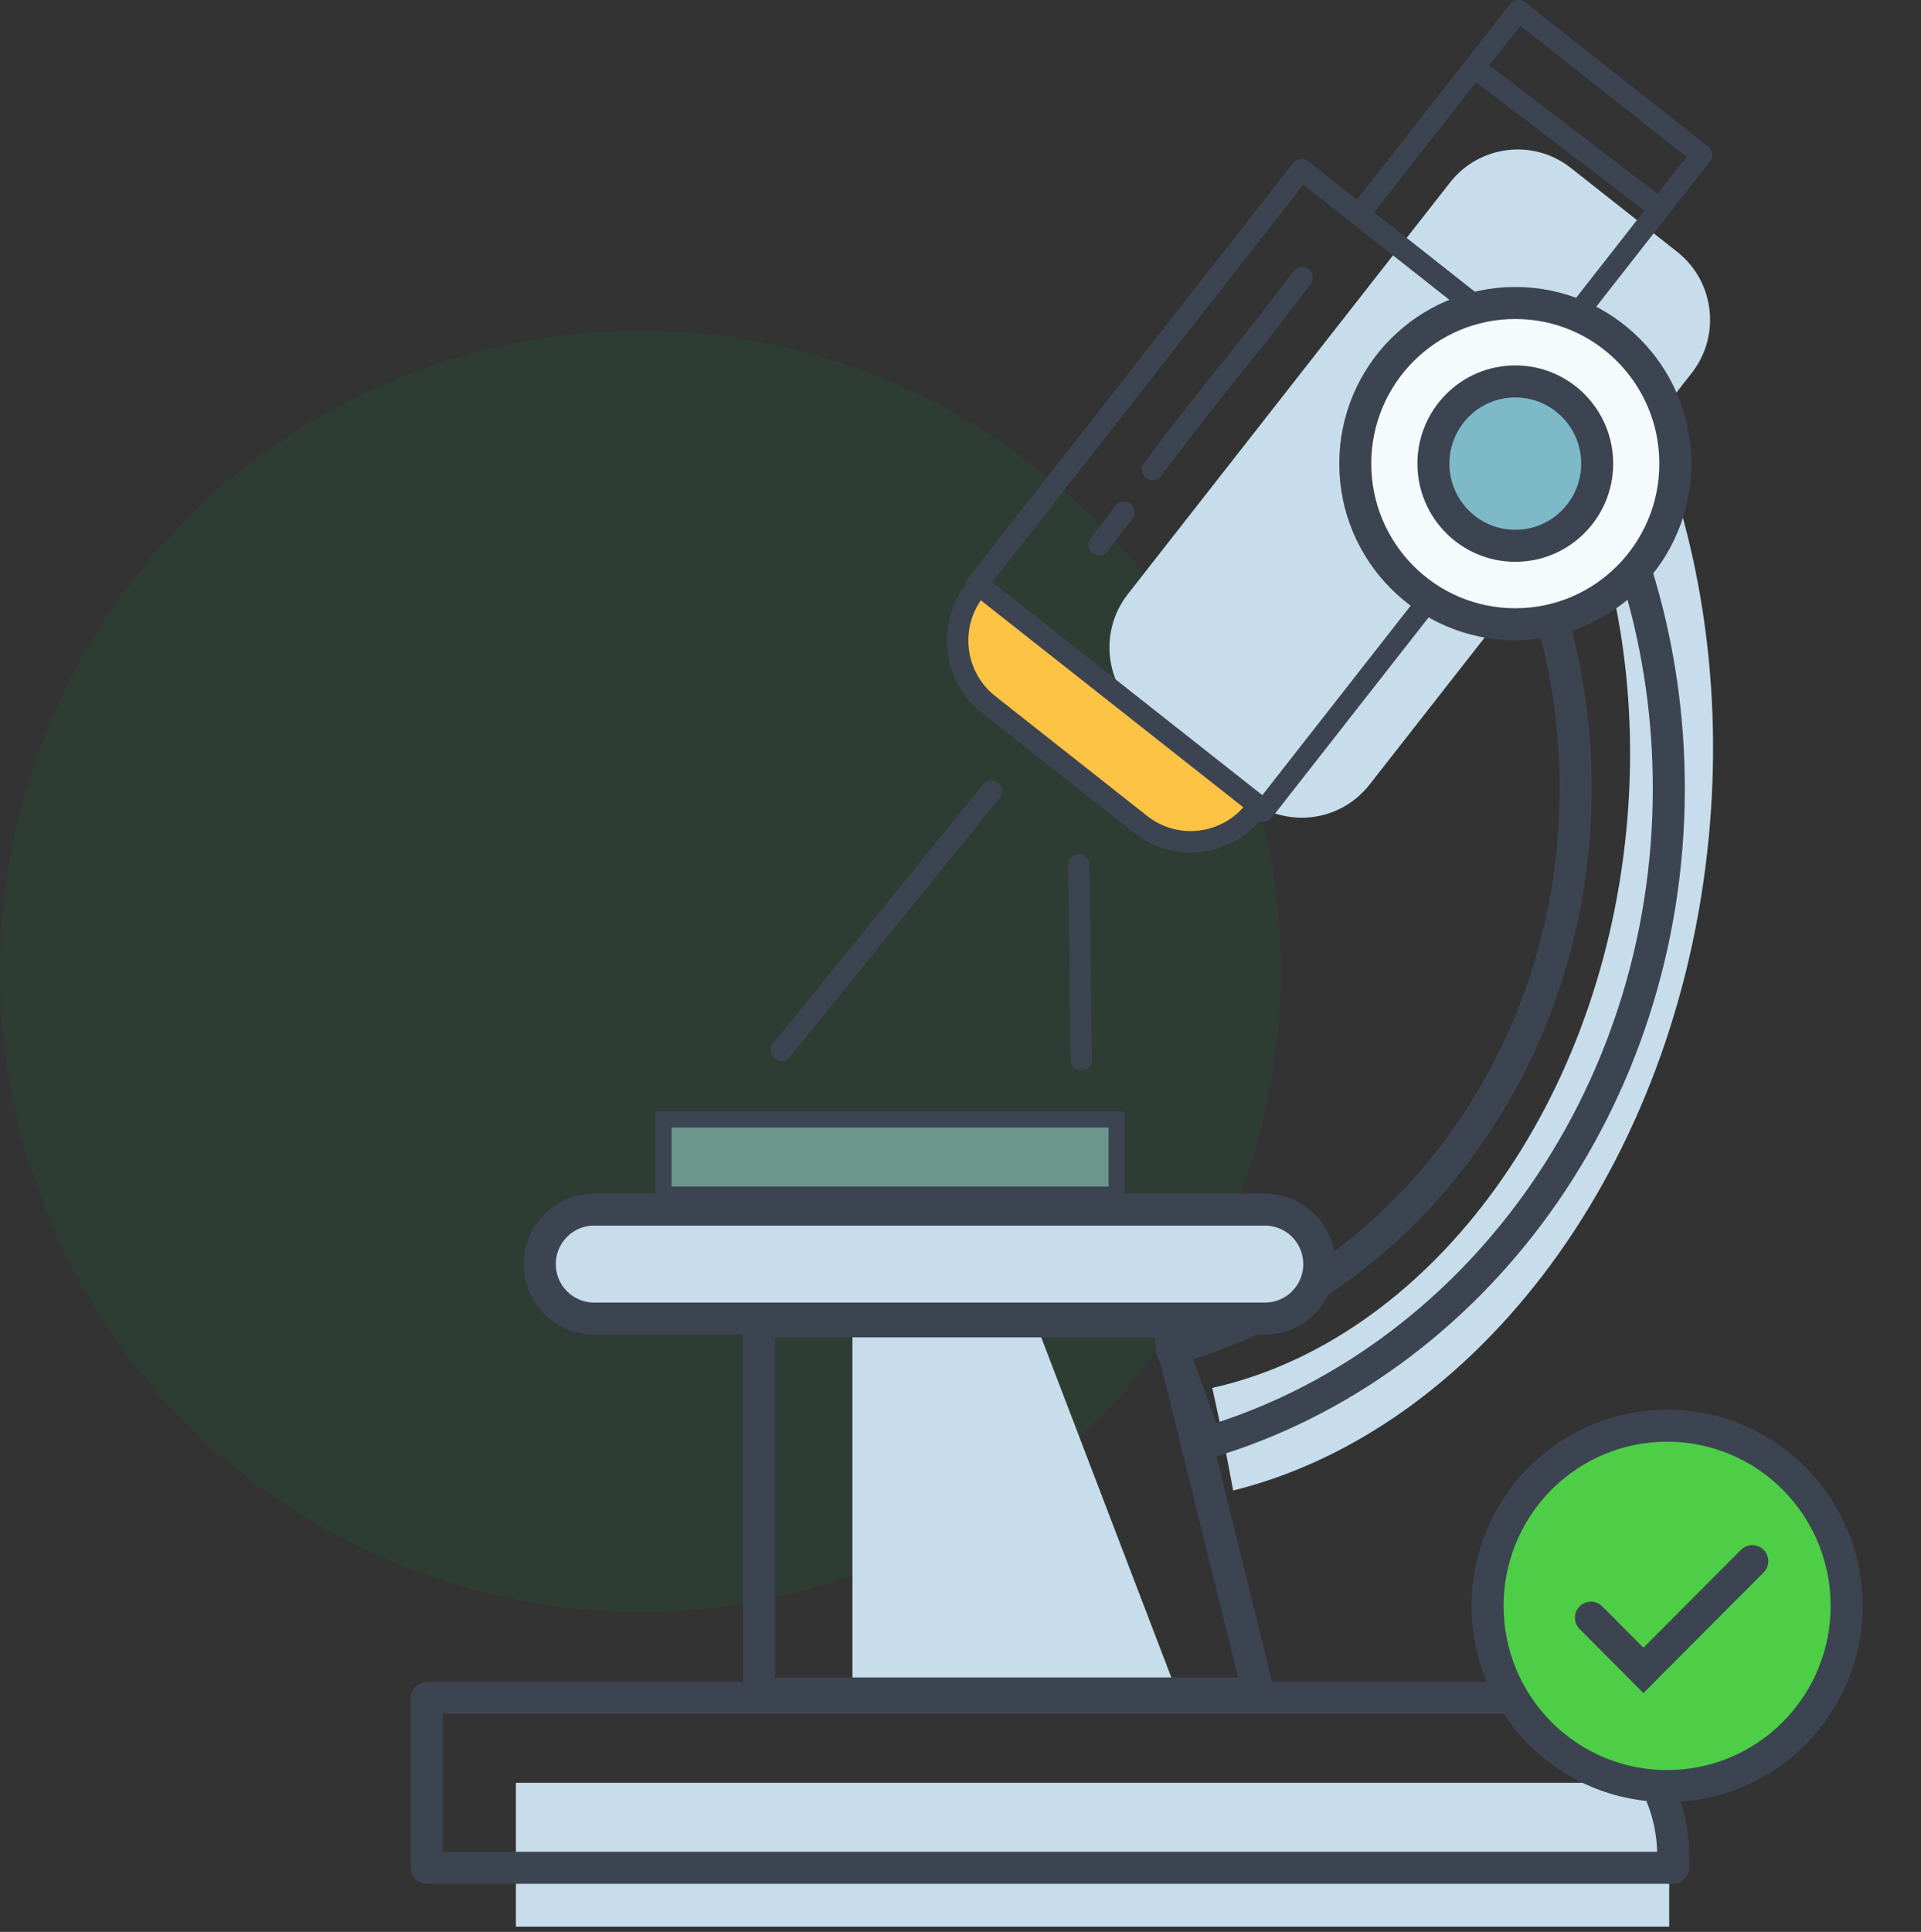
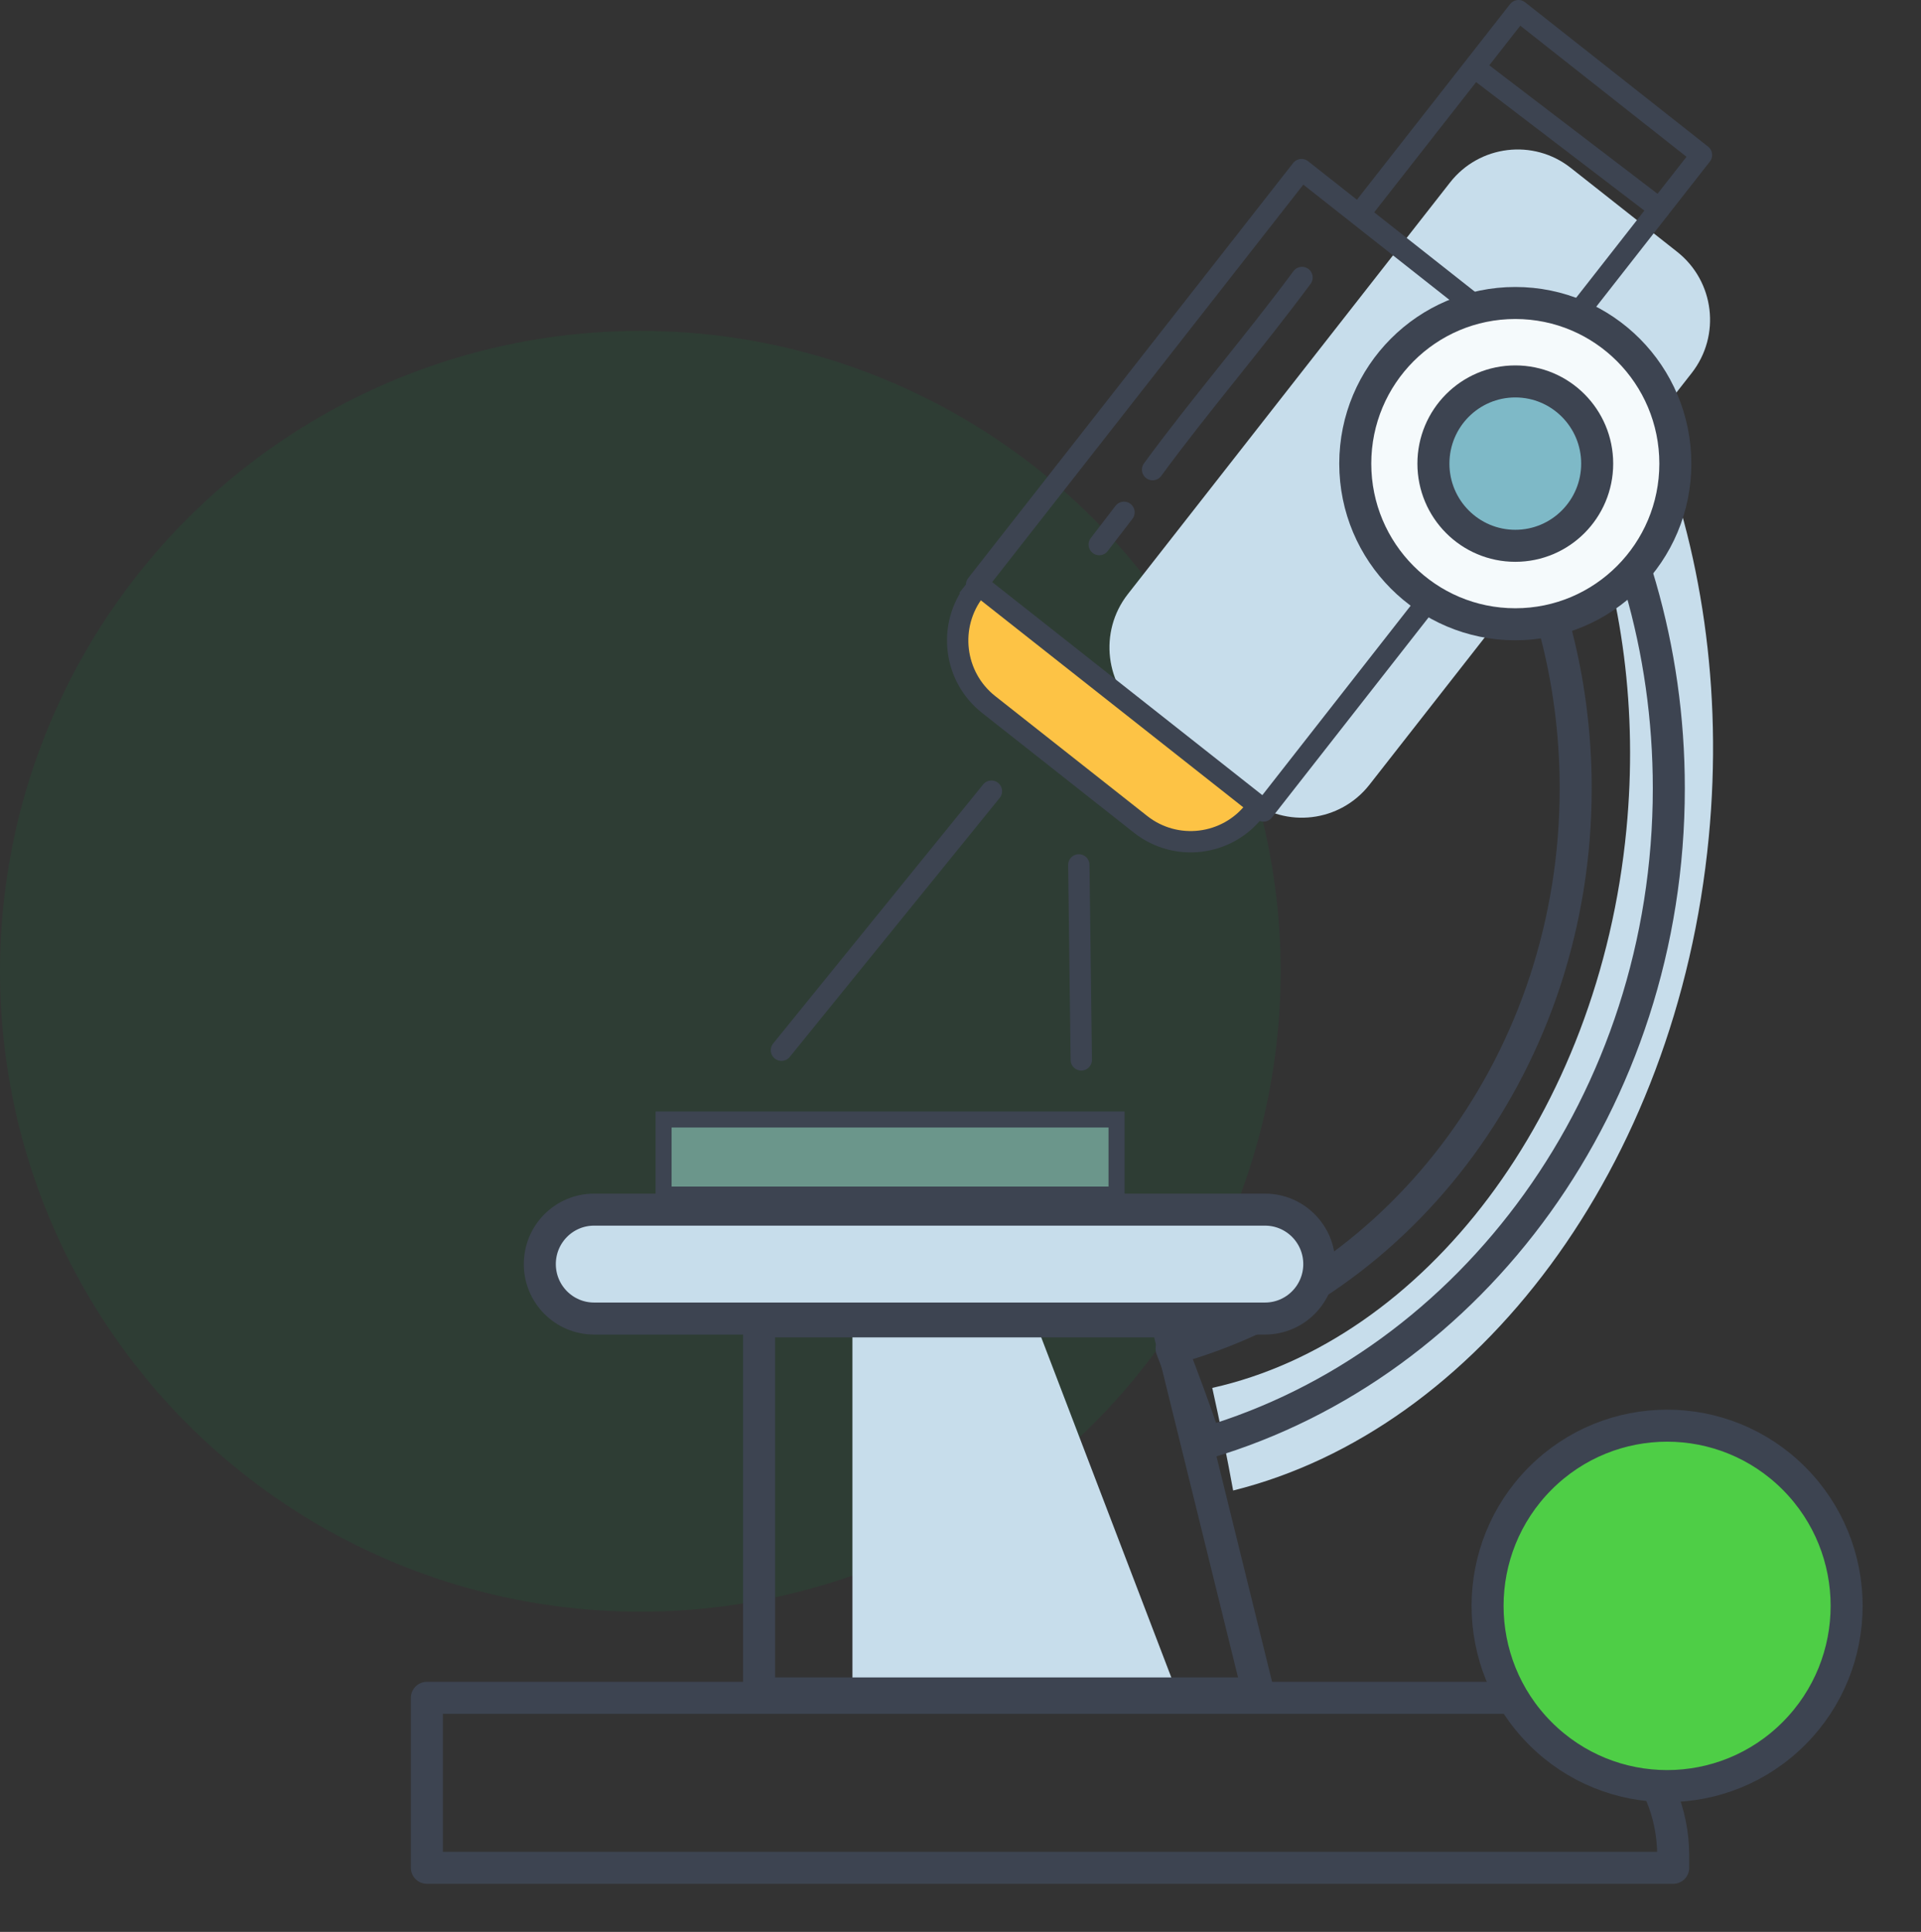
<svg xmlns="http://www.w3.org/2000/svg" width="180" height="181" viewBox="0 0 180 181" fill="none">
  <rect x="0" y="0" width="180" height="181" fill="#333333" stroke="none" />
  <circle opacity="0.1" cx="60" cy="91" r="60" fill="#009944" />
  <path d="M151.768 43.286C150.694 44.415 149.615 45.533 148.565 46.695C151.991 55.918 153.469 66.563 152.398 77.705C149.827 104.457 133.404 125.605 113.591 130.033C114.299 133.219 114.964 136.419 115.547 139.645C138.362 133.976 157.14 109.411 160.113 78.452C161.447 64.564 159.416 51.328 154.842 40.056C153.818 41.135 152.793 42.21 151.768 43.286Z" fill="#C7DDEB" />
  <path d="M158.513 34.95L128.321 73.519C125.57 77.03 120.505 77.644 117.006 74.883L107.037 67.021C103.539 64.26 102.931 59.176 105.678 55.665L135.871 17.096C138.621 13.585 143.687 12.972 147.185 15.732L157.154 23.595C160.652 26.355 161.264 31.439 158.513 34.95Z" fill="#C7DDEB" />
  <path d="M109.78 157.229H79.874V123.336H96.815L109.78 157.229Z" fill="#C7DDEB" />
-   <path d="M156.406 167.028H48.341V180.505H156.406V167.028Z" fill="#C7DDEB" />
  <path d="M40 159.068H142.065C150.186 159.068 156.78 165.685 156.78 173.837V174.995H40V159.068Z" stroke="#3D4451" stroke-width="3" stroke-linecap="round" stroke-linejoin="round" />
  <path d="M71.127 123.801H109.323L117.919 158.657H71.127V123.801Z" stroke="#3D4451" stroke-width="3" stroke-linecap="round" stroke-linejoin="round" />
  <path d="M121.954 15.892L91.508 54.778L118.392 75.98L148.837 37.093L121.954 15.892Z" stroke="#3D4451" stroke-width="2" stroke-linecap="round" stroke-linejoin="round" />
  <path d="M142.284 1L127.361 20.06L144.506 33.581L159.429 14.521L142.284 1Z" stroke="#3D4451" stroke-width="2" stroke-linecap="round" stroke-linejoin="round" />
  <path d="M91.354 55.3L91.725 54.826L117.91 75.477L117.539 75.951C114.949 79.259 110.171 79.832 106.877 77.235L92.636 66.003C89.339 63.403 88.769 58.607 91.357 55.302L91.354 55.3Z" fill="#FDC345" stroke="#3D4451" stroke-width="2" stroke-miterlimit="10" />
  <path d="M143.233 41.694C142.151 42.849 141.062 43.993 140.008 45.176C144.844 53.501 147.645 63.333 147.645 73.859C147.645 99.135 131.513 120.42 109.78 126.359C110.916 129.278 112.005 132.215 113.005 135.178C137.966 127.802 156.37 103.107 156.37 73.859C156.37 60.735 152.667 48.532 146.329 38.393C145.297 39.493 144.265 40.594 143.233 41.694Z" stroke="#3D4451" stroke-width="3" stroke-linecap="round" stroke-linejoin="round" />
  <path d="M92.897 74.126L73.223 98.395" stroke="#3D4451" stroke-width="2" stroke-linecap="round" stroke-linejoin="round" />
  <path d="M101.087 81.032L101.317 99.301" stroke="#3D4451" stroke-width="2" stroke-linecap="round" stroke-linejoin="round" />
  <path d="M141.986 58.487C150.268 58.487 156.982 51.749 156.982 43.437C156.982 35.125 150.268 28.387 141.986 28.387C133.704 28.387 126.99 35.125 126.99 43.437C126.99 51.749 133.704 58.487 141.986 58.487Z" fill="#F5FAFC" stroke="#3D4451" stroke-width="3" stroke-miterlimit="10" />
  <path d="M118.534 113.33H55.665C52.857 113.33 50.581 115.614 50.581 118.432C50.581 121.25 52.857 123.534 55.665 123.534H118.534C121.342 123.534 123.618 121.25 123.618 118.432C123.618 115.614 121.342 113.33 118.534 113.33Z" fill="#C7DDEB" stroke="#3D4451" stroke-width="3" stroke-miterlimit="10" />
  <path d="M105.319 48C104.546 49.007 103.773 50.013 103 51.02" stroke="#3D4451" stroke-width="2" stroke-linecap="round" stroke-linejoin="round" />
  <path d="M122 26C117.407 32.205 112.397 37.993 108 44" stroke="#3D4451" stroke-width="2" stroke-linecap="round" stroke-linejoin="round" />
  <path d="M138.186 6.336L155.475 19.539" stroke="#3D4451" stroke-width="2" stroke-linecap="round" stroke-linejoin="round" />
  <path d="M141.986 51.136C146.223 51.136 149.658 47.689 149.658 43.436C149.658 39.184 146.223 35.736 141.986 35.736C137.748 35.736 134.313 39.184 134.313 43.436C134.313 47.689 137.748 51.136 141.986 51.136Z" fill="#7EB9C7" stroke="#3D4451" stroke-width="3" stroke-miterlimit="10" />
  <path d="M104.621 104.886H62.179V111.918H104.621V104.886Z" fill="#6B968B" stroke="#3D4451" stroke-width="1.5" stroke-miterlimit="10" />
  <path d="M168.105 162.393C174.674 155.8 174.674 145.11 168.105 138.516C161.535 131.923 150.884 131.923 144.315 138.516C137.745 145.11 137.745 155.8 144.315 162.393C150.884 168.986 161.535 168.986 168.105 162.393Z" fill="#4ECE46" stroke="#3D4451" stroke-width="3" stroke-miterlimit="10" />
-   <path d="M149.072 151.559L153.99 156.499L164.193 146.262" stroke="#3D4451" stroke-width="3" stroke-miterlimit="10" stroke-linecap="round" />
</svg>